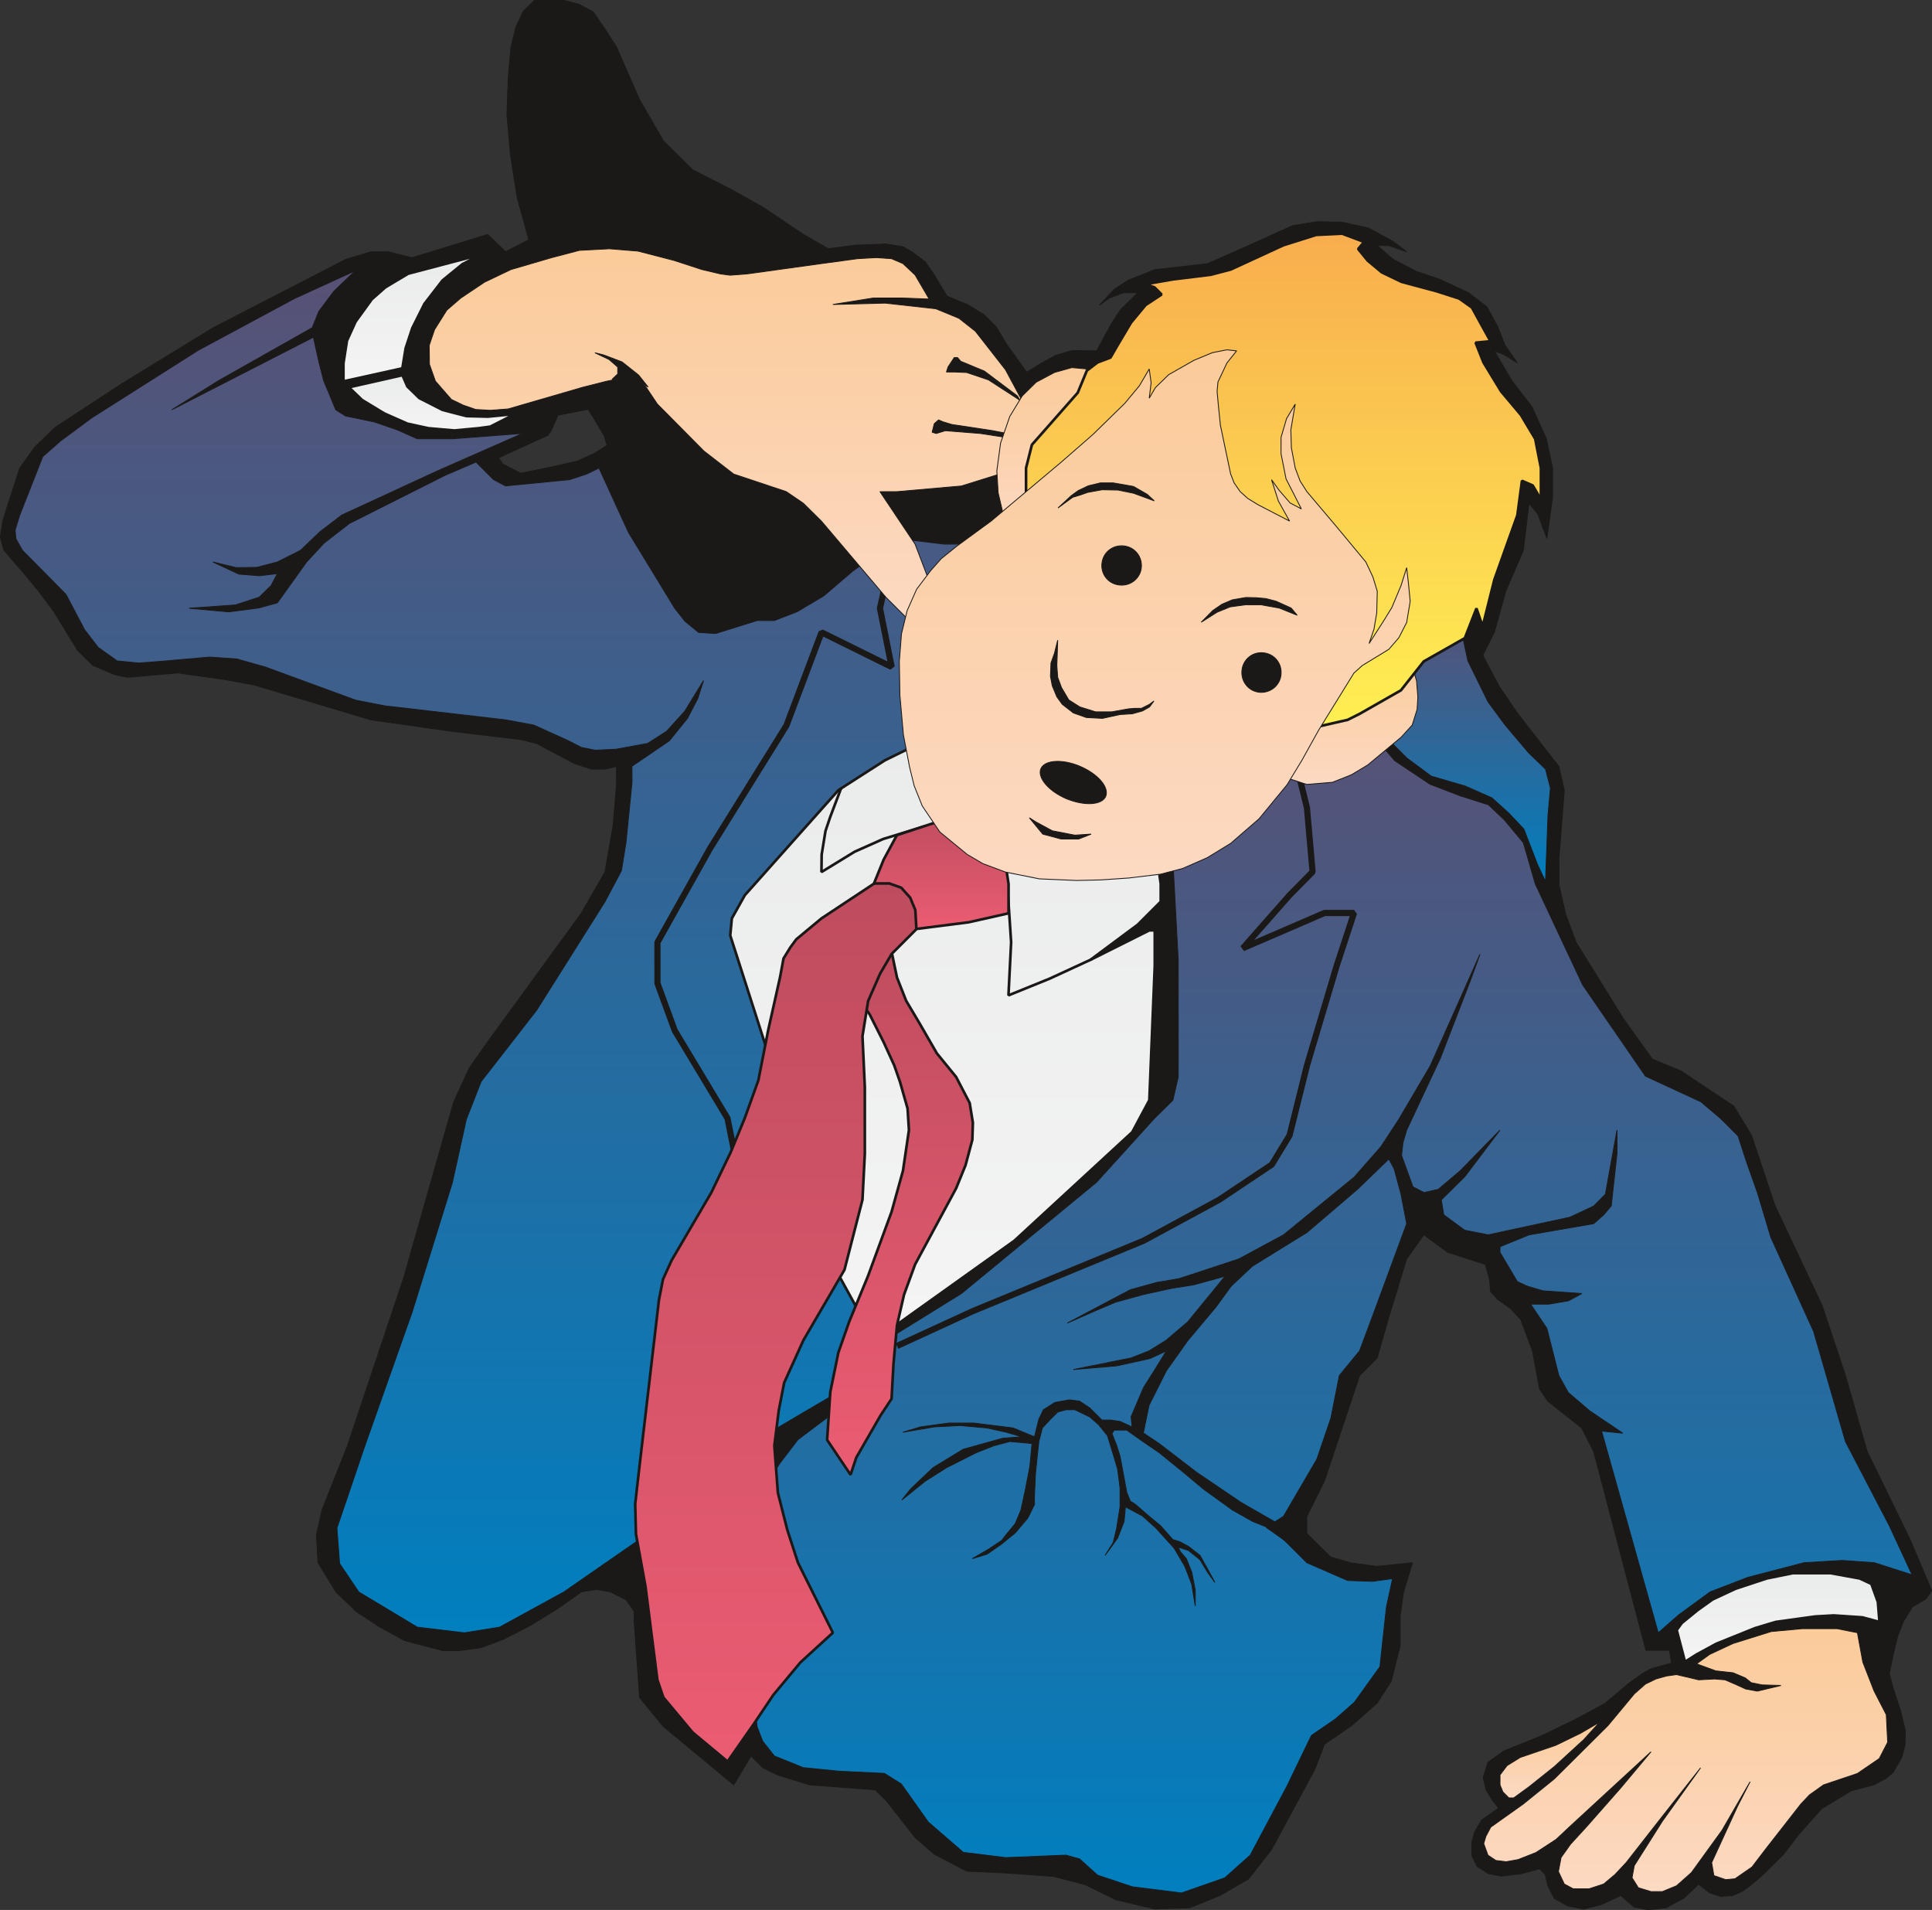
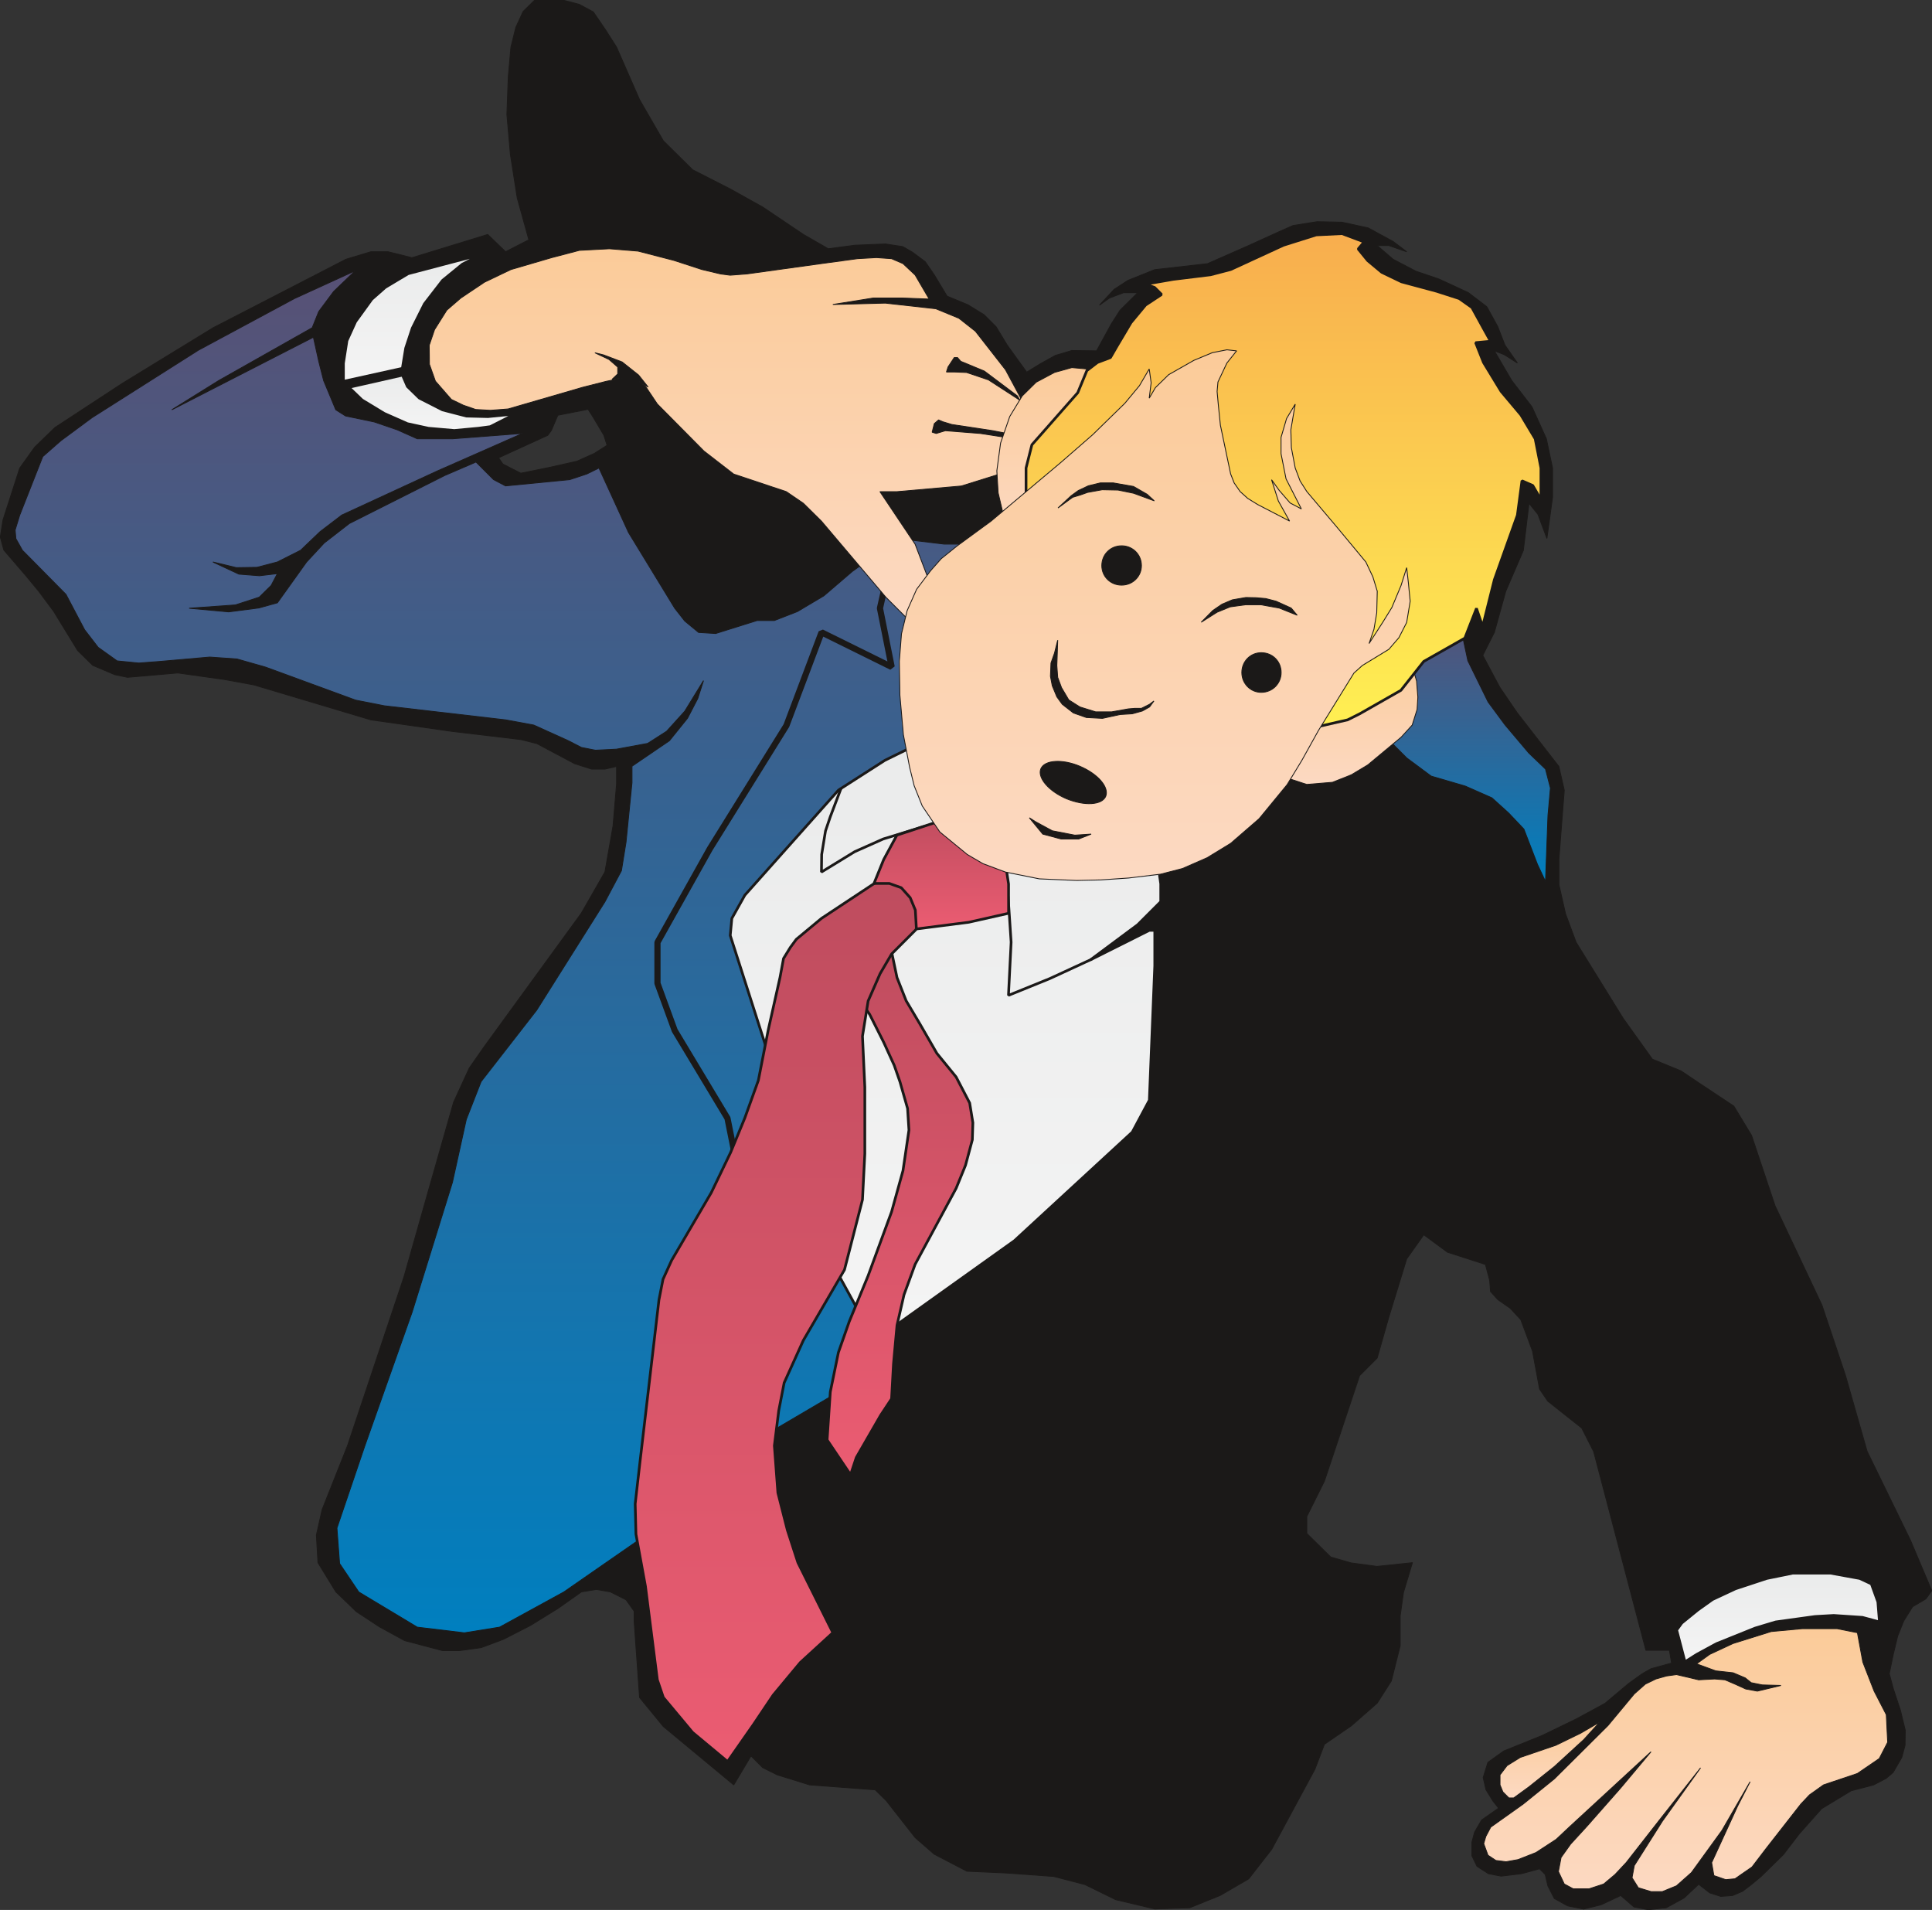
<svg xmlns="http://www.w3.org/2000/svg" version="1.2" width="685.266" height="179.2mm" viewBox="0 0 18131 17920" preserveAspectRatio="xMidYMid" fill-rule="evenodd" stroke-width="28.222" stroke-linejoin="round" xml:space="preserve">
  <rect x="0" y="0" width="18131" height="17920" fill="#333333" stroke="none" />
  <defs class="ClipPathGroup">
    <clipPath id="a" clipPathUnits="userSpaceOnUse">
      <path d="M0 0h18131v17920H0z" />
    </clipPath>
  </defs>
  <g class="SlideGroup">
    <g class="Slide" clip-path="url(#a)">
      <g class="Page">
        <g class="com.sun.star.drawing.PolyPolygonShape">
          <path class="BoundingBox" fill="none" d="M-1-1h14686v17917H-1z" />
          <defs>
            <linearGradient id="b" x1="7341" y1="17911" x2="7341" y2="3" gradientUnits="userSpaceOnUse">
              <stop offset="0" style="stop-color:#1b1918" />
              <stop offset="1" style="stop-color:#1b1918" />
            </linearGradient>
          </defs>
          <path style="fill:url(#b)" d="m3023 14164 238-599 531-1588 226-797 239-839 147-320 143-205 909-1249 221-386 76-431 33-392v-167l-109 25h-125l-160-51-353-188-150-38-642-76-767-109-1098-328-279-51-434-61-473 41-119-25-206-87-142-139-226-369-140-188-119-144-208-242-33-122 25-160 157-487 140-196 191-185 632-414 851-521 1247-643 234-71h162l224 56 711-218 168 162 218-112-109-393-64-407-33-376 13-355 25-277 46-186 69-149L5016 3h275l145 38 132 71 114 167 104 163 216 493 223 386 275 272 353 180 305 170 382 257 233 134 249-33 287-12 163 25 89 51 122 91 84 122 121 201 196 81 152 94 112 112 104 172 183 254 127-78 142-79 155-46 232 3 139-254 81-127 166-165h-132l-133 50-94 67 138-148 129-84 252-101 495-56 386-170 290-132 127-56 226-36 233 5 247 54 233 127 127 96-167-58h-110l150 129 214 112 218 74 274 127 173 132 102 185 68 175 117 168-124-79-92-35 163 279 190 247 135 299 58 275v274l-53 386-84-226-84-104-53 442-165 383-107 386-109 216 160 300 163 239 223 287 168 216 51 223-51 658v221l-1268 3293-160 226-167 544-110 386-165 165-330 990-165 331v160l224 221 190 55 244 33 333-35-84 279-31 221v280l-83 330-133 208-243 213-252 173-89 234-406 752-216 277-267 155-287 116-327 11-366-87-290-142-292-76-457-33-358-16-307-160-178-155-272-347-104-102-615-46-303-94-137-68-110-110-162 272-661-548-223-272-51-717v-93l-76-107-147-74-132-23-140 23-219 155-259 160-254 130-208 78-203 28h-160l-356-94-236-129-216-142-193-186-168-274-15-259 54-239ZM5235 3896l-61 143-33 45-462 211 40 59 168 86 262-53 264-59 165-74 119-76-30-94-102-172-46-72-284 56Z" />
          <path fill="none" stroke="#1B1918" stroke-width="8" stroke-linejoin="bevel" d="m3023 14164 238-599 531-1588 226-797 239-839 147-320 143-205 909-1249 221-386 76-431 33-392v-167l-109 25h-125l-160-51-353-188-150-38-642-76-767-109-1098-328-279-51-434-61-473 41-119-25-206-87-142-139-226-369-140-188-119-144-208-242-33-122 25-160 157-487 140-196 191-185 632-414 851-521 1247-643 234-71h162l224 56 711-218 168 162 218-112-109-393-64-407-33-376 13-355 25-277 46-186 69-149L5016 3h275l145 38 132 71 114 167 104 163 216 493 223 386 275 272 353 180 305 170 382 257 233 134 249-33 287-12 163 25 89 51 122 91 84 122 121 201 196 81 152 94 112 112 104 172 183 254 127-78 142-79 155-46 232 3 139-254 81-127 166-165h-132l-133 50-94 67 138-148 129-84 252-101 495-56 386-170 290-132 127-56 226-36 233 5 247 54 233 127 127 96-167-58h-110l150 129 214 112 218 74 274 127 173 132 102 185 68 175 117 168-124-79-92-35 163 279 190 247 135 299 58 275v274l-53 386-84-226-84-104-53 442-165 383-107 386-109 216 160 300 163 239 223 287 168 216 51 223-51 658v221l-1268 3293-160 226-167 544-110 386-165 165-330 990-165 331v160l224 221 190 55 244 33 333-35-84 279-31 221v280l-83 330-133 208-243 213-252 173-89 234-406 752-216 277-267 155-287 116-327 11-366-87-290-142-292-76-457-33-358-16-307-160-178-155-272-347-104-102-615-46-303-94-137-68-110-110-162 272-661-548-223-272-51-717v-93l-76-107-147-74-132-23-140 23-219 155-259 160-254 130-208 78-203 28h-160l-356-94-236-129-216-142-193-186-168-274-15-259 54-239Z" />
          <path fill="none" stroke="#1B1918" stroke-width="8" stroke-linejoin="bevel" d="m5235 3896-61 143-33 45-462 211 40 59 168 86 262-53 264-59 165-74 119-76-30-94-102-172-46-72-284 56Z" />
        </g>
        <g class="com.sun.star.drawing.PolyPolygonShape">
          <path class="BoundingBox" fill="none" d="M11987 7974h6147v9949h-6147z" />
          <defs>
            <linearGradient id="c" x1="15060" y1="17918" x2="15060" y2="7978" gradientUnits="userSpaceOnUse">
              <stop offset="0" style="stop-color:#1b1918" />
              <stop offset="1" style="stop-color:#1b1918" />
            </linearGradient>
          </defs>
          <path style="fill:url(#c)" d="M14628 8071v221l64 282 99 267 442 714 274 383 269 110 165 111 330 219 166 274 221 661 440 932 221 660 203 712 406 833 201 475-56 77-124 73-84 135-56 140-41 170-38 183 38 142 67 203 45 186-2 142-31 114-81 140-66 56-117 61-211 55-277 168-208 234-152 198-207 203-91 76-84 64-94 40-110 8-104-33-104-81-137 129-168 92-167 18-135-26-124-107-186 87-162 40-150-30-125-69-61-119-25-107-53-53-170 46-191 23-119-23-107-69-48-99v-127l25-94 66-114 160-112-53-66-66-107-26-114 44-142 149-107 359-145 320-155 271-147 224-188 124-89 84-48 193-53-20-120h-221l-490-1864-112-221-318-252-78-114-66-356-110-295-99-107-116-81-69-76-8-104-40-150-356-115-224-165-1369-983 1555-2623 1082 93Z" />
          <path fill="none" stroke="#1B1918" stroke-width="8" stroke-linejoin="bevel" d="M14628 8071v221l64 282 99 267 442 714 274 383 269 110 165 111 330 219 166 274 221 661 440 932 221 660 203 712 406 833 201 475-56 77-124 73-84 135-56 140-41 170-38 183 38 142 67 203 45 186-2 142-31 114-81 140-66 56-117 61-211 55-277 168-208 234-152 198-207 203-91 76-84 64-94 40-110 8-104-33-104-81-137 129-168 92-167 18-135-26-124-107-186 87-162 40-150-30-125-69-61-119-25-107-53-53-170 46-191 23-119-23-107-69-48-99v-127l25-94 66-114 160-112-53-66-66-107-26-114 44-142 149-107 359-145 320-155 271-147 224-188 124-89 84-48 193-53-20-120h-221l-490-1864-112-221-318-252-78-114-66-356-110-295-99-107-116-81-69-76-8-104-40-150-356-115-224-165-1369-983 1555-2623 1082 93Z" />
        </g>
        <g class="com.sun.star.drawing.PolyPolygonShape">
          <path class="BoundingBox" fill="none" d="M138 2535h9273v12790H138z" />
          <defs>
            <linearGradient id="d" x1="4774" y1="15320" x2="4774" y2="2540" gradientUnits="userSpaceOnUse">
              <stop offset="0" style="stop-color:#007fbf" />
              <stop offset="1" style="stop-color:#585175" />
            </linearGradient>
          </defs>
          <path style="fill:url(#d)" d="m6002 14444-711 493-603 330-330 53-442-53-549-330-180-267-25-333 261-769 445-1258 378-1217 130-590 139-355 522-671 640-1016 155-292 43-267 56-558v-155l351-239 170-211 96-185 54-168-176 287-170 188-178 114-292 54-198 10-132-26-122-63-325-147-265-49-1138-132-269-53-846-310-267-76-256-18-468 41-198 15-203-20-178-127-127-165-175-332-409-414-61-109-7-81 43-140 216-549 170-149 292-216 998-633 902-485 571-261-203 195-140 188-61 152-878 496-440 274 1329-681 50 226 46 181 114 274 92 58 269 56 216 74 188 84h330l659-51-801 353-897 414-203 155-183 175-218 110-191 50-195 3-219-53 244 114 193 15 168-20-59 112-111 109-224 73-434 31 371 34 284-37 173-48 274-383 165-178 236-183 894-450 295-127 165 165 112 59 603-59 160-53 114-56 277 605 434 711 94 120 130 107 160 10 389-122h162l216-84 249-148 267-229 200-144 219-165 442 53h546l-216 2033-1044 1592-292 2812 74 328 73 236 198 359-162 496-932 548-1103 935Z" />
          <path fill="none" stroke="#1B1918" stroke-width="8" stroke-linejoin="bevel" d="m6002 14444-711 493-603 330-330 53-442-53-549-330-180-267-25-333 261-769 445-1258 378-1217 130-590 139-355 522-671 640-1016 155-292 43-267 56-558v-155l351-239 170-211 96-185 54-168-176 287-170 188-178 114-292 54-198 10-132-26-122-63-325-147-265-49-1138-132-269-53-846-310-267-76-256-18-468 41-198 15-203-20-178-127-127-165-175-332-409-414-61-109-7-81 43-140 216-549 170-149 292-216 998-633 902-485 571-261-203 195-140 188-61 152-878 496-440 274 1329-681 50 226 46 181 114 274 92 58 269 56 216 74 188 84h330l659-51-801 353-897 414-203 155-183 175-218 110-191 50-195 3-219-53 244 114 193 15 168-20-59 112-111 109-224 73-434 31 371 34 284-37 173-48 274-383 165-178 236-183 894-450 295-127 165 165 112 59 603-59 160-53 114-56 277 605 434 711 94 120 130 107 160 10 389-122h162l216-84 249-148 267-229 200-144 219-165 442 53h546l-216 2033-1044 1592-292 2812 74 328 73 236 198 359-162 496-932 548-1103 935Z" />
        </g>
        <g class="com.sun.star.drawing.PolyPolygonShape">
          <path class="BoundingBox" fill="none" d="M6933 6750h11016v11016H6933z" />
          <defs>
            <linearGradient id="e" x1="12440" y1="17760" x2="12440" y2="6753" gradientUnits="userSpaceOnUse">
              <stop offset="0" style="stop-color:#007fbf" />
              <stop offset="1" style="stop-color:#585175" />
            </linearGradient>
          </defs>
-           <path style="fill:url(#e)" d="m8313 12576 709-439 1268-1044 546-602 171-168 50-218V9006l-50-934 1752-1318 330 383 331 221 284 109 264 84 148 140 180 216 112 386 444 947 590 857 521 241 188 160 160 160 79 242 104 294 124 414 402 884 299 1034 412 790 213 460-355-114-300-21-358 21-526 137-356 137-297 217-190 167-532-1893 199 20-311-210-200-171-89-160-112-442-153-228h171l183-31 127-68-366-26-145-43-94-43-163-274v-54l272-111 607-105 94-83 71-84 54-493v-218l-109 602-110 111-221 104-769 166-221-44-196-144-23-140 221-219 330-436-373 381-206 175-134 30-104-53-107-295 13-119 35-119 318-679 284-735 86-236-467 1048-297 505-165 252-252 287-663 541-419 226-561 185-211 36-246 68-592 313 254-112 198-84 257-71 269-59 208-33 295-81-351 429-203 173-160 99-168 66-543 109 409-35 312-69 153-71-92 150-122 193-117 274 11 117 96 74 61-297 163-325 200-282 267-318 140-193 200-188 513-317 473-404 295-285 50 94 64 237 53 276-315 854-127 340-190 231-79 399-132 386-313 536-162 104 162 112 219 219 383 167 234 8 188-26-58 266-61 561-239 333-178 157-226 155-229 475-345 648-239 213-406 142-462-58-326-109-170-153-127-35-565 23-398-49-328-284-254-358-158-99-431-21-331-33-271-109-110-140-53-137-167-1868 383-604 168-219 437-330 332-328 56-274Z" />
          <path fill="none" stroke="#1B1918" stroke-width="8" stroke-linejoin="bevel" d="m8313 12576 709-439 1268-1044 546-602 171-168 50-218V9006l-50-934 1752-1318 330 383 331 221 284 109 264 84 148 140 180 216 112 386 444 947 590 857 521 241 188 160 160 160 79 242 104 294 124 414 402 884 299 1034 412 790 213 460-355-114-300-21-358 21-526 137-356 137-297 217-190 167-532-1893 199 20-311-210-200-171-89-160-112-442-153-228h171l183-31 127-68-366-26-145-43-94-43-163-274v-54l272-111 607-105 94-83 71-84 54-493v-218l-109 602-110 111-221 104-769 166-221-44-196-144-23-140 221-219 330-436-373 381-206 175-134 30-104-53-107-295 13-119 35-119 318-679 284-735 86-236-467 1048-297 505-165 252-252 287-663 541-419 226-561 185-211 36-246 68-592 313 254-112 198-84 257-71 269-59 208-33 295-81-351 429-203 173-160 99-168 66-543 109 409-35 312-69 153-71-92 150-122 193-117 274 11 117 96 74 61-297 163-325 200-282 267-318 140-193 200-188 513-317 473-404 295-285 50 94 64 237 53 276-315 854-127 340-190 231-79 399-132 386-313 536-162 104 162 112 219 219 383 167 234 8 188-26-58 266-61 561-239 333-178 157-226 155-229 475-345 648-239 213-406 142-462-58-326-109-170-153-127-35-565 23-398-49-328-284-254-358-158-99-431-21-331-33-271-109-110-140-53-137-167-1868 383-604 168-219 437-330 332-328 56-274Z" />
        </g>
        <g fill="none" class="com.sun.star.drawing.PolyLineShape">
          <path class="BoundingBox" d="M6141 5188h2257v5882H6141z" />
          <path stroke="#1B1918" stroke-width="58" stroke-linejoin="bevel" d="m6937 11040-110-548-495-823-162-443v-384l492-879 718-1155 330-875 658 325-110-551 110-490" />
        </g>
        <g fill="none" class="com.sun.star.drawing.PolyLineShape">
          <path class="BoundingBox" d="M8389 6887h4348v5772H8389z" />
          <path stroke="#1B1918" stroke-width="58" stroke-linejoin="bevel" d="m8418 12629 713-328 1601-660 709-384 494-330 167-274 163-655 279-936 163-496h-277l-767 331 439-498 216-219-53-602-163-662" />
        </g>
        <g class="com.sun.star.drawing.PolyPolygonShape">
          <path class="BoundingBox" fill="none" d="M6840 6903h4067v5575H6840z" />
          <defs>
            <linearGradient id="f" x1="8873" y1="12464" x2="8873" y2="6916" gradientUnits="userSpaceOnUse">
              <stop offset="0" style="stop-color:#f4f4f4" />
              <stop offset="1" style="stop-color:#eaebeb" />
            </linearGradient>
          </defs>
          <path style="fill:url(#f)" d="m8748 6916-444 218-435 279-879 986-122 218-15 160 355 1106 607 1979 331 602h221l1153-823 1106-1019 160-299 51-1261v-333h-51l-553 277 444-330 216-216v-168l-56-386-1535-820-554-170Z" />
          <path fill="none" stroke="#1B1918" stroke-width="25" stroke-linejoin="bevel" d="m8748 6916-444 218-435 279-879 986-122 218-15 160 355 1106 607 1979 331 602h221l1153-823 1106-1019 160-299 51-1261v-333h-51l-553 277 444-330 216-216v-168l-56-386-1535-820-554-170Z" />
        </g>
        <g fill="none" class="com.sun.star.drawing.PolyLineShape">
          <path class="BoundingBox" d="M9418 7991h841v1362h-841z" />
          <path stroke="#1B1918" stroke-width="25" stroke-linejoin="bevel" d="m9431 8004 38 534 20 302-25 499 387-157 394-182" />
        </g>
        <g fill="none" class="com.sun.star.drawing.PolyLineShape">
          <path class="BoundingBox" d="M7696 7381h1247v815H7696z" />
          <path stroke="#1B1918" stroke-width="25" stroke-linejoin="bevel" d="m8929 7683-272 76-369 113-267 119-312 191 2-165 36-221 45-133 102-269" />
        </g>
        <g class="com.sun.star.drawing.PolyPolygonShape">
          <path class="BoundingBox" fill="none" d="M7749 8664h1395v5187H7749z" />
          <defs>
            <linearGradient id="g" x1="8446" y1="13837" x2="8446" y2="8677" gradientUnits="userSpaceOnUse">
              <stop offset="0" style="stop-color:#eb5c72" />
              <stop offset="1" style="stop-color:#be4c5e" />
            </linearGradient>
          </defs>
          <path style="fill:url(#g)" d="m8314 8677 104 495 86 218 127 214 161 279 181 222 127 244 30 185-5 160-64 239-88 216-385 714-104 284-66 287-33 362-18 328-102 154-229 397-54 162-220-327 30-450 76-371 102-290 176-427 221-602 107-386 56-381-13-203-71-249-54-155-99-217-132-262-125-180v-386l278-274Z" />
          <path fill="none" stroke="#1B1918" stroke-width="25" stroke-linejoin="bevel" d="m8314 8677 104 495 86 218 127 214 161 279 181 222 127 244 30 185-5 160-64 239-88 216-385 714-104 284-66 287-33 362-18 328-102 154-229 397-54 162-220-327 30-450 76-371 102-290 176-427 221-602 107-386 56-381-13-203-71-249-54-155-99-217-132-262-125-180v-386l278-274Z" />
        </g>
        <g class="com.sun.star.drawing.PolyPolygonShape">
          <path class="BoundingBox" fill="none" d="M5948 8168h2868v8374H5948z" />
          <defs>
            <linearGradient id="h" x1="7381" y1="16527" x2="7381" y2="8180" gradientUnits="userSpaceOnUse">
              <stop offset="0" style="stop-color:#eb5c72" />
              <stop offset="1" style="stop-color:#be4c5e" />
            </linearGradient>
          </defs>
          <path style="fill:url(#h)" d="m8368 8181-659 436-236 196-56 76-64 104-33 178-111 495-92 470-127 353-134 325-181 376-372 635-81 178-38 193-178 1520-45 394 7 284 89 488 112 879 56 165 274 328 329 274 243-348 186-277 254-305 305-279-328-658-99-305-89-350-33-442 41-328 51-262 180-398 386-662 169-658 22-431v-625l-22-478 53-330 112-256 109-186 221-221 213-269-104-224-330-55Z" />
          <path fill="none" stroke="#1B1918" stroke-width="25" stroke-linejoin="bevel" d="m8368 8181-659 436-236 196-56 76-64 104-33 178-111 495-92 470-127 353-134 325-181 376-372 635-81 178-38 193-178 1520-45 394 7 284 89 488 112 879 56 165 274 328 329 274 243-348 186-277 254-305 305-279-328-658-99-305-89-350-33-442 41-328 51-262 180-398 386-662 169-658 22-431v-625l-22-478 53-330 112-256 109-186 221-221 213-269-104-224-330-55Z" />
        </g>
        <g class="com.sun.star.drawing.PolyPolygonShape">
          <path class="BoundingBox" fill="none" d="M8189 7592h1290v1138H8189z" />
          <defs>
            <linearGradient id="i" x1="8833" y1="8715" x2="8833" y2="7604" gradientUnits="userSpaceOnUse">
              <stop offset="0" style="stop-color:#eb5c72" />
              <stop offset="1" style="stop-color:#be4c5e" />
            </linearGradient>
          </defs>
          <path style="fill:url(#i)" d="m8417 7836-124 229-91 224h144l112 40 84 94 48 116 10 177 492-63 373-84v-275l-59-386-287-303-702 231Z" />
          <path fill="none" stroke="#1B1918" stroke-width="25" stroke-linejoin="bevel" d="m8417 7836-124 229-91 224h144l112 40 84 94 48 116 10 177 492-63 373-84v-275l-59-386-287-303-702 231Z" />
        </g>
        <g class="com.sun.star.drawing.PolyPolygonShape">
          <path class="BoundingBox" fill="none" d="M8459 13130h3684v1944H8459z" />
          <defs>
            <linearGradient id="j" x1="10300" y1="15068" x2="10300" y2="13134" gradientUnits="userSpaceOnUse">
              <stop offset="0" style="stop-color:#1b1918" />
              <stop offset="1" style="stop-color:#1b1918" />
            </linearGradient>
          </defs>
          <path style="fill:url(#j)" d="m11957 14275-310-178-419-284-349-268-140-94-144-76-84-38-87-13h-83l-115-114-96-64-94-12-137 25-107 68-43 89-41 165-201-83-369-46h-234l-264 36-167 50 294-50 244-13 252 23 181 40 147 43-178 13-374 104-282 172-211 200-83 104 220-177 201-127 277-140 165-65 151-40 168 15 40 5-20 212-41 213-43 198-53 127-94 115-33 43-126 84-150 87 138-42 138-96 127-104 117-138 63-127v-83l10-214 31-295 33-127 76-82 69-68 76-21h84l139 67 84 73 84 104 94 311 23 178v178l-33 208-31 127-76 120 117-161 61-157 13-137 160 86 127 114 170 188 101 172 64 167 33 203v-149l-33-168-51-127-56-65-20-43 96 31 108 87 71 117 69 96-69-127-71-127-108-84-83-44-64-20-114-129-127-105-107-94-51-33-33-83-63-338-33-105-31-77-12-30 22-33h117l137 97 168 115 234 190 179 150 274 198 190 107 127 51 115 84 139 106-45-134-135-107Z" />
          <path fill="none" stroke="#1B1918" stroke-width="8" stroke-linejoin="bevel" d="m11957 14275-310-178-419-284-349-268-140-94-144-76-84-38-87-13h-83l-115-114-96-64-94-12-137 25-107 68-43 89-41 165-201-83-369-46h-234l-264 36-167 50 294-50 244-13 252 23 181 40 147 43-178 13-374 104-282 172-211 200-83 104 220-177 201-127 277-140 165-65 151-40 168 15 40 5-20 212-41 213-43 198-53 127-94 115-33 43-126 84-150 87 138-42 138-96 127-104 117-138 63-127v-83l10-214 31-295 33-127 76-82 69-68 76-21h84l139 67 84 73 84 104 94 311 23 178v178l-33 208-31 127-76 120 117-161 61-157 13-137 160 86 127 114 170 188 101 172 64 167 33 203v-149l-33-168-51-127-56-65-20-43 96 31 108 87 71 117 69 96-69-127-71-127-108-84-83-44-64-20-114-129-127-105-107-94-51-33-33-83-63-338-33-105-31-77-12-30 22-33h117l137 97 168 115 234 190 179 150 274 198 190 107 127 51 115 84 139 106-45-134-135-107Z" />
        </g>
        <g class="com.sun.star.drawing.PolyPolygonShape">
          <path class="BoundingBox" fill="none" d="M12761 5764h1794v2512h-1794z" />
          <defs>
            <linearGradient id="k" x1="13658" y1="8270" x2="13658" y2="5767" gradientUnits="userSpaceOnUse">
              <stop offset="0" style="stop-color:#007fbf" />
              <stop offset="1" style="stop-color:#585175" />
            </linearGradient>
          </defs>
          <path style="fill:url(#k)" d="m12966 6876 236 236 229 170 321 94 249 110 157 142 143 151 127 330 76 162 23-619 23-258-46-178-158-152-223-264-158-214-190-387-92-431-211 218-706 618 200 272Z" />
          <path fill="none" stroke="#1B1918" stroke-width="8" stroke-linejoin="bevel" d="m12966 6876 236 236 229 170 321 94 249 110 157 142 143 151 127 330 76 162 23-619 23-258-46-178-158-152-223-264-158-214-190-387-92-431-211 218-706 618 200 272Z" />
        </g>
        <g class="com.sun.star.drawing.PolyPolygonShape">
          <path class="BoundingBox" fill="none" d="M15722 14747h1930v859h-1930z" />
          <defs>
            <linearGradient id="l" x1="16686" y1="15592" x2="16686" y2="14760" gradientUnits="userSpaceOnUse">
              <stop offset="0" style="stop-color:#f4f4f4" />
              <stop offset="1" style="stop-color:#eaebeb" />
            </linearGradient>
          </defs>
          <path style="fill:url(#l)" d="m15735 15294 48-66 150-122 139-99 214-100 294-97 245-50h353l275 50 109 51 61 169 15 188-160-43-269-18-176 10-369 51-193 58-363 146-186 101-109 69-78-298Z" />
          <path fill="none" stroke="#1B1918" stroke-width="25" stroke-linejoin="bevel" d="m15735 15294 48-66 150-122 139-99 214-100 294-97 245-50h353l275 50 109 51 61 169 15 188-160-43-269-18-176 10-369 51-193 58-363 146-186 101-109 69-78-298Z" />
        </g>
        <g class="com.sun.star.drawing.PolyPolygonShape">
-           <path class="BoundingBox" fill="none" d="M13920 15277h3800v2476h-3800z" />
          <defs>
            <linearGradient id="m" x1="15819" y1="17747" x2="15819" y2="15280" gradientUnits="userSpaceOnUse">
              <stop offset="0" style="stop-color:#fcd9c2" />
              <stop offset="1" style="stop-color:#fbcb99" />
            </linearGradient>
          </defs>
          <path style="fill:url(#m)" d="m15921 15611 124-89 219-102 358-112 291-27h327l191 38 51 276 106 272 114 221 13 259-79 153-205 140-318 107-132 94-81 86-326 417-132 173-160 111-87 8-111-38-21-122 244-531 117-228-264 457-287 396-140 124-132 54h-107l-119-36-59-94 21-114 264-417 358-500-386 490-312 399-105 112-106 89-137 45h-149l-84-45-55-117 25-132 89-125 153-167 318-361 284-339-760 700-130 122-190 124-168 66-112 20-96-12-74-49-40-109 20-68 46-87 304-216 292-236 504-501 247-297 104-92 99-48 99-28 94-13 112 26 96 23 150-8 97 8 94 40 101 46 109 20 221-53-175-5-104-21-56-45-114-48-163-18-180-66Z" />
          <path fill="none" stroke="#1B1918" stroke-width="8" stroke-linejoin="bevel" d="m15921 15611 124-89 219-102 358-112 291-27h327l191 38 51 276 106 272 114 221 13 259-79 153-205 140-318 107-132 94-81 86-326 417-132 173-160 111-87 8-111-38-21-122 244-531 117-228-264 457-287 396-140 124-132 54h-107l-119-36-59-94 21-114 264-417 358-500-386 490-312 399-105 112-106 89-137 45h-149l-84-45-55-117 25-132 89-125 153-167 318-361 284-339-760 700-130 122-190 124-168 66-112 20-96-12-74-49-40-109 20-68 46-87 304-216 292-236 504-501 247-297 104-92 99-48 99-28 94-13 112 26 96 23 150-8 97 8 94 40 101 46 109 20 221-53-175-5-104-21-56-45-114-48-163-18-180-66Z" />
        </g>
        <g class="com.sun.star.drawing.PolyPolygonShape">
          <path class="BoundingBox" fill="none" d="M14073 16153h945v721h-945z" />
          <defs>
            <linearGradient id="n" x1="14545" y1="16869" x2="14545" y2="16157" gradientUnits="userSpaceOnUse">
              <stop offset="0" style="stop-color:#fcd9c2" />
              <stop offset="1" style="stop-color:#fbcb99" />
            </linearGradient>
          </defs>
          <path style="fill:url(#n)" d="m14160 16869-56-56-27-66v-94l66-87 124-77 334-114 234-114 178-104-150 165-275 252-239 191-143 104h-46Z" />
          <path fill="none" stroke="#1B1918" stroke-width="8" stroke-linejoin="bevel" d="m14160 16869-56-56-27-66v-94l66-87 124-77 334-114 234-114 178-104-150 165-275 252-239 191-143 104h-46Z" />
        </g>
        <g class="com.sun.star.drawing.PolyPolygonShape">
          <path class="BoundingBox" fill="none" d="M3210 2375h1318v1217H3210z" />
          <defs>
            <linearGradient id="o" x1="3868" y1="3578" x2="3868" y2="2388" gradientUnits="userSpaceOnUse">
              <stop offset="0" style="stop-color:#f4f4f4" />
              <stop offset="1" style="stop-color:#eaebeb" />
            </linearGradient>
          </defs>
          <path style="fill:url(#o)" d="m3830 2568-214 128-127 112-152 210-81 178-33 212v170l553-122 31-189 62-188 114-228 170-220 186-152 175-91-684 180Z" />
          <path fill="none" stroke="#1B1918" stroke-width="25" stroke-linejoin="bevel" d="m3830 2568-214 128-127 112-152 210-81 178-33 212v170l553-122 31-189 62-188 114-228 170-220 186-152 175-91-684 180Z" />
        </g>
        <g class="com.sun.star.drawing.PolyPolygonShape">
          <path class="BoundingBox" fill="none" d="M3261 3507h1588v546H3261z" />
          <defs>
            <linearGradient id="p" x1="4054" y1="4038" x2="4054" y2="3519" gradientUnits="userSpaceOnUse">
              <stop offset="0" style="stop-color:#f4f4f4" />
              <stop offset="1" style="stop-color:#eaebeb" />
            </linearGradient>
          </defs>
          <path style="fill:url(#p)" d="m3274 3634 124 119 208 126 217 96 198 43 242 21 227-21 111-15 234-119-256 25-202-5-224-58-218-111-112-109-46-106-503 114Z" />
          <path fill="none" stroke="#1B1918" stroke-width="25" stroke-linejoin="bevel" d="m3274 3634 124 119 208 126 217 96 198 43 242 21 227-21 111-15 234-119-256 25-202-5-224-58-218-111-112-109-46-106-503 114Z" />
        </g>
        <g class="com.sun.star.drawing.PolyPolygonShape">
          <path class="BoundingBox" fill="none" d="M12097 6039h1214v1326h-1214z" />
          <defs>
            <linearGradient id="q" x1="12703" y1="7359" x2="12703" y2="6042" gradientUnits="userSpaceOnUse">
              <stop offset="0" style="stop-color:#fcd9c2" />
              <stop offset="1" style="stop-color:#fbcb99" />
            </linearGradient>
          </defs>
          <path style="fill:url(#q)" d="m12101 7307 162 53 242-20 178-71 153-92 313-260 104-114 46-147 7-115-12-152-38-131-165-215-937 602-53 662Z" />
          <path fill="none" stroke="#1B1918" stroke-width="8" stroke-linejoin="bevel" d="m12101 7307 162 53 242-20 178-71 153-92 313-260 104-114 46-147 7-115-12-152-38-131-165-215-937 602-53 662Z" />
        </g>
        <g class="com.sun.star.drawing.PolyPolygonShape">
          <path class="BoundingBox" fill="none" d="M4972 136h3292v5527H4972z" />
          <defs>
            <linearGradient id="r" x1="6617" y1="5658" x2="6617" y2="140" gradientUnits="userSpaceOnUse">
              <stop offset="0" style="stop-color:#1b1918" />
              <stop offset="1" style="stop-color:#1b1918" />
            </linearGradient>
          </defs>
          <path style="fill:url(#r)" d="m5090 160-38 106-36 150-18 117-22 158v264l12 231 21 180 53 296 41 157 73 277 99 262 229 602 223 556 443 716 879 1373 109 53 441-218 660-549-538-2416-611-379-592-338-246-154-168-164-96-165-89-180-87-232-102-233-56-140-61-124-117-130-117-66-111-30-178 20Z" />
          <path fill="none" stroke="#1B1918" stroke-width="8" stroke-linejoin="bevel" d="m5090 160-38 106-36 150-18 117-22 158v264l12 231 21 180 53 296 41 157 73 277 99 262 229 602 223 556 443 716 879 1373 109 53 441-218 660-549-538-2416-611-379-592-338-246-154-168-164-96-165-89-180-87-232-102-233-56-140-61-124-117-130-117-66-111-30-178 20Z" />
        </g>
        <g class="com.sun.star.drawing.PolyPolygonShape">
          <path class="BoundingBox" fill="none" d="M8195 4112h1496v890H8195z" />
          <defs>
            <linearGradient id="s" x1="8942" y1="4997" x2="8942" y2="4117" gradientUnits="userSpaceOnUse">
              <stop offset="0" style="stop-color:#1b1918" />
              <stop offset="1" style="stop-color:#1b1918" />
            </linearGradient>
          </defs>
-           <path style="fill:url(#s)" d="m8199 4335 58 500 160 109h224l661 53h273l111-496-55-384-1043 55-389 163Z" />
+           <path style="fill:url(#s)" d="m8199 4335 58 500 160 109h224l661 53l111-496-55-384-1043 55-389 163Z" />
          <path fill="none" stroke="#1B1918" stroke-width="8" stroke-linejoin="bevel" d="m8199 4335 58 500 160 109h224l661 53h273l111-496-55-384-1043 55-389 163Z" />
        </g>
        <g class="com.sun.star.drawing.PolyPolygonShape">
          <path class="BoundingBox" fill="none" d="M4024 2330h5768v3492H4024z" />
          <defs>
            <linearGradient id="t" x1="6907" y1="5816" x2="6907" y2="2333" gradientUnits="userSpaceOnUse">
              <stop offset="0" style="stop-color:#fcd9c2" />
              <stop offset="1" style="stop-color:#fbcb99" />
            </linearGradient>
          </defs>
          <path style="fill:url(#t)" d="m4193 2910-115 183-50 147 2 178 56 158 150 172 112 54 116 40 138 8 167-13 699-203 221-56 185-38 92 18 91 66 112 167 437 441 279 216 494 165 160 109 170 168 604 713 214 214 234-257-173-454-330-493h160l604-53 765-239-153-484-198-368-282-361-155-122-216-89-475-53-492 13 381-61h266l257 10-132-226-114-107-107-46-142-10-178 10-338 46-699 97-158 12-91-12-173-41-264-86-336-87-269-22-282 15-259 68-383 112-249 119-221 148-132 114Z" />
          <path fill="none" stroke="#1B1918" stroke-width="8" stroke-linejoin="bevel" d="m4193 2910-115 183-50 147 2 178 56 158 150 172 112 54 116 40 138 8 167-13 699-203 221-56 185-38 92 18 91 66 112 167 437 441 279 216 494 165 160 109 170 168 604 713 214 214 234-257-173-454-330-493h160l604-53 765-239-153-484-198-368-282-361-155-122-216-89-475-53-492 13 381-61h266l257 10-132-226-114-107-107-46-142-10-178 10-338 46-699 97-158 12-91-12-173-41-264-86-336-87-269-22-282 15-259 68-383 112-249 119-221 148-132 114Z" />
        </g>
        <g class="com.sun.star.drawing.PolyPolygonShape">
          <path class="BoundingBox" fill="none" d="M5578 3306h509v330h-509z" />
          <defs>
            <linearGradient id="u" x1="5832" y1="3630" x2="5832" y2="3309" gradientUnits="userSpaceOnUse">
              <stop offset="0" style="stop-color:#1b1918" />
              <stop offset="1" style="stop-color:#1b1918" />
            </linearGradient>
          </defs>
          <path style="fill:url(#u)" d="m6082 3631-89-112-155-123-174-66-81-20 133 63 81 71v65l-53 50 109-12h51l84 28 94 56Z" />
          <path fill="none" stroke="#1B1918" stroke-width="8" stroke-linejoin="bevel" d="m6082 3631-89-112-155-123-174-66-81-20 133 63 81 71v65l-53 50 109-12h51l84 28 94 56Z" />
        </g>
        <g class="com.sun.star.drawing.PolyPolygonShape">
          <path class="BoundingBox" fill="none" d="M8878 3351h698v410h-698z" />
          <defs>
            <linearGradient id="v" x1="9226" y1="3755" x2="9226" y2="3355" gradientUnits="userSpaceOnUse">
              <stop offset="0" style="stop-color:#1b1918" />
              <stop offset="1" style="stop-color:#1b1918" />
            </linearGradient>
          </defs>
          <path style="fill:url(#v)" d="m9548 3715-310-233-222-92-30-35h-31l-58 88-15 47h73l117 5 204 69 295 191-23-40Z" />
          <path fill="none" stroke="#1B1918" stroke-width="8" stroke-linejoin="bevel" d="m9548 3715-310-233-222-92-30-35h-31l-58 88-15 47h73l117 5 204 69 295 191-23-40Z" />
        </g>
        <g class="com.sun.star.drawing.PolyPolygonShape">
          <path class="BoundingBox" fill="none" d="M8744 3936h1011v218H8744z" />
          <defs>
            <linearGradient id="w" x1="9249" y1="4148" x2="9249" y2="3939" gradientUnits="userSpaceOnUse">
              <stop offset="0" style="stop-color:#1b1918" />
              <stop offset="1" style="stop-color:#1b1918" />
            </linearGradient>
          </defs>
          <path style="fill:url(#w)" d="m9712 4118-395-77-384-58-86-26-39-17-40 35-20 80 38 12 86-26 329 26 361 56 188 26-38-31Z" />
          <path fill="none" stroke="#1B1918" stroke-width="8" stroke-linejoin="bevel" d="m9712 4118-395-77-384-58-86-26-39-17-40 35-20 80 38 12 86-26 329 26 361 56 188 26-38-31Z" />
        </g>
        <g class="com.sun.star.drawing.PolyPolygonShape">
          <path class="BoundingBox" fill="none" d="M9351 3445h973v1549h-973z" />
          <defs>
            <linearGradient id="x" x1="9837" y1="4989" x2="9837" y2="3449" gradientUnits="userSpaceOnUse">
              <stop offset="0" style="stop-color:#fcd9c2" />
              <stop offset="1" style="stop-color:#fbcb99" />
            </linearGradient>
          </defs>
          <path style="fill:url(#x)" d="m10319 3507-127-46-133-12-162 45-173 92-131 129-117 193-86 249-35 260 12 206 43 183 54 112 140 71 715-1482Z" />
          <path fill="none" stroke="#1B1918" stroke-width="8" stroke-linejoin="bevel" d="m10319 3507-127-46-133-12-162 45-173 92-131 129-117 193-86 249-35 260 12 206 43 183 54 112 140 71 715-1482Z" />
        </g>
        <g class="com.sun.star.drawing.PolyPolygonShape">
          <path class="BoundingBox" fill="none" d="M9616 2179h4859v4752H9616z" />
          <defs>
            <linearGradient id="y" x1="12045" y1="6916" x2="12045" y2="2191" gradientUnits="userSpaceOnUse">
              <stop offset="0" style="stop-color:#fff152" />
              <stop offset="1" style="stop-color:#f8ad4e" />
            </linearGradient>
          </defs>
          <path style="fill:url(#y)" d="M9629 4722v-331l55-218 430-488 86-208 99-76 122-46 63-109 130-219 137-165 150-99-66-66-84-31 259-45 351-43 188-49 495-228 308-97 242-12 208 78-56 66 89 109 132 110 185 89 331 89 211 68 119 84 109 198 66 119-140 13 74 186 165 271 186 221 134 224 54 274v296l-77-132-101-44-43 323-216 605-110 439-58-170-109 279-386 219-214 271-388 221-112 56-715 163-927-541-1376-1654Z" />
          <path fill="none" stroke="#1B1918" stroke-width="25" stroke-linejoin="bevel" d="M9629 4722v-331l55-218 430-488 86-208 99-76 122-46 63-109 130-219 137-165 150-99-66-66-84-31 259-45 351-43 188-49 495-228 308-97 242-12 208 78-56 66 89 109 132 110 185 89 331 89 211 68 119 84 109 198 66 119-140 13 74 186 165 271 186 221 134 224 54 274v296l-77-132-101-44-43 323-216 605-110 439-58-170-109 279-386 219-214 271-388 221-112 56-715 163-927-541-1376-1654Z" />
        </g>
        <g class="com.sun.star.drawing.PolyPolygonShape">
          <path class="BoundingBox" fill="none" d="M8435 3278h4804v4988H8435z" />
          <defs>
            <linearGradient id="z" x1="10837" y1="8260" x2="10837" y2="3281" gradientUnits="userSpaceOnUse">
              <stop offset="0" style="stop-color:#fcd9c2" />
              <stop offset="1" style="stop-color:#fbcb99" />
            </linearGradient>
          </defs>
          <path style="fill:url(#z)" d="m10785 3462-92 157-137 165-302 295-295 257-658 553-320 234-148 119-99 112-132 175-89 201-53 217-20 257 5 317 33 373 58 303 43 175 76 190 165 244 257 211 147 86 211 79 319 64 350 15 224-5 264-18 300-36 205-53 231-101 221-135 267-231 263-320 139-229 155-279 333-539 79-71 249-152 94-109 73-143 33-199-17-173-16-142-53 168-86 206-82 133-132 205 46-134 26-154 5-203-41-134-66-140-274-330-280-331-63-99-46-122-36-190-5-168 41-241-81 135-52 177v153l47 236 144 282-106-56-103-119-71-99 64 200 105 188-299-155-94-58-71-64-56-81-33-84-96-457-18-175-13-142 8-89 84-178 91-114-91-10-137 27-173 72-236 134-125 122-58 99 18-145-18-129Z" />
          <path fill="none" stroke="#1B1918" stroke-width="8" stroke-linejoin="bevel" d="m10785 3462-92 157-137 165-302 295-295 257-658 553-320 234-148 119-99 112-132 175-89 201-53 217-20 257 5 317 33 373 58 303 43 175 76 190 165 244 257 211 147 86 211 79 319 64 350 15 224-5 264-18 300-36 205-53 231-101 221-135 267-231 263-320 139-229 155-279 333-539 79-71 249-152 94-109 73-143 33-199-17-173-16-142-53 168-86 206-82 133-132 205 46-134 26-154 5-203-41-134-66-140-274-330-280-331-63-99-46-122-36-190-5-168 41-241-81 135-52 177v153l47 236 144 282-106-56-103-119-71-99 64 200 105 188-299-155-94-58-71-64-56-81-33-84-96-457-18-175-13-142 8-89 84-178 91-114-91-10-137 27-173 72-236 134-125 122-58 99 18-145-18-129Z" />
        </g>
        <g class="com.sun.star.drawing.ClosedBezierShape">
          <path class="BoundingBox" fill="none" d="M9758 7139h631v407h-631z" />
          <defs>
            <linearGradient id="A" x1="10072" y1="7539" x2="10072" y2="7142" gradientUnits="userSpaceOnUse">
              <stop offset="0" style="stop-color:#1b1918" />
              <stop offset="1" style="stop-color:#1b1918" />
            </linearGradient>
          </defs>
          <path style="fill:url(#A)" d="m10377 7471-3 7-5 7-5 7-6 6-6 6-7 6-16 9-19 8-20 6-23 4-24 2-26 1-27-1-29-3-29-5-30-7-31-8-63-22-31-15-29-15-27-16-26-17-24-18-22-18-19-19-18-19-15-19-12-19-10-19-7-19-5-18-1-9v-17l2-9 2-8 2-7 4-8 5-7 5-7 6-6 6-6 7-5 17-10 18-8 21-6 22-4 25-2 25-1 27 1 28 3 29 5 30 7 31 8 30 10 31 13 61 29 27 16 26 17 24 17 22 19 20 18 17 19 15 19 13 19 10 19 7 19 5 18 1 9v18l-1 8-2 8-3 9Z" />
          <path fill="none" stroke="#1B1918" stroke-width="8" stroke-linejoin="bevel" d="M10377 7471c-35 84-201 92-369 23-169-72-274-199-240-281 36-83 202-93 367-23 169 72 275 196 242 281Z" />
        </g>
        <g class="com.sun.star.drawing.ClosedBezierShape">
          <path class="BoundingBox" fill="none" d="M10336 5117h381v378h-381z" />
          <defs>
            <linearGradient id="B" x1="10526" y1="5489" x2="10526" y2="5120" gradientUnits="userSpaceOnUse">
              <stop offset="0" style="stop-color:#1b1918" />
              <stop offset="1" style="stop-color:#1b1918" />
            </linearGradient>
          </defs>
          <path style="fill:url(#B)" d="m10712 5307-1 19-3 18-4 18-7 17-7 16-10 15-10 14-12 13-14 12-14 10-15 9-16 8-18 6-17 4-19 3-19 1-19-1-19-3-18-4-17-6-17-8-15-9-14-10-13-12-12-13-11-14-9-15-8-16-6-17-4-18-3-18-1-19 1-19 3-19 4-18 6-17 8-17 9-15 11-14 12-13 13-12 14-11 15-9 17-8 17-6 18-4 19-3 19-1 19 1 19 3 17 4 18 6 16 8 15 9 14 11 14 12 12 13 10 14 10 15 7 17 7 17 4 18 3 19 1 19Z" />
          <path fill="none" stroke="#1B1918" stroke-width="8" stroke-linejoin="bevel" d="M10712 5307c0 102-83 183-186 183-105 0-186-81-186-183 0-105 81-186 186-186 103 0 186 81 186 186Z" />
        </g>
        <g class="com.sun.star.drawing.ClosedBezierShape">
          <path class="BoundingBox" fill="none" d="M11650 6120h378v382h-378z" />
          <defs>
            <linearGradient id="C" x1="11838" y1="6496" x2="11838" y2="6124" gradientUnits="userSpaceOnUse">
              <stop offset="0" style="stop-color:#1b1918" />
              <stop offset="1" style="stop-color:#1b1918" />
            </linearGradient>
          </defs>
          <path style="fill:url(#C)" d="m12023 6310-1 19-3 19-4 17-6 18-8 16-9 15-11 14-12 14-13 12-14 10-16 10-16 7-17 7-19 4-18 3-20 1-19-1-18-3-17-4-17-7-16-7-15-10-14-10-13-12-12-14-10-14-9-15-8-16-6-18-4-17-3-19-1-19 1-19 3-19 4-18 6-17 8-17 9-15 10-14 12-13 13-12 14-11 15-9 16-8 17-6 17-4 18-3 19-1 20 1 18 3 19 4 17 6 16 8 16 9 14 11 13 12 12 13 11 14 9 15 8 17 6 17 4 18 3 19 1 19Z" />
          <path fill="none" stroke="#1B1918" stroke-width="8" stroke-linejoin="bevel" d="M12023 6310c0 103-81 186-187 186-101 0-182-83-182-186 0-105 81-186 182-186 106 0 187 81 187 186Z" />
        </g>
        <g class="com.sun.star.drawing.PolyPolygonShape">
          <path class="BoundingBox" fill="none" d="M9925 4527h912v244h-912z" />
          <defs>
            <linearGradient id="D" x1="10380" y1="4765" x2="10380" y2="4530" gradientUnits="userSpaceOnUse">
              <stop offset="0" style="stop-color:#1b1918" />
              <stop offset="1" style="stop-color:#1b1918" />
            </linearGradient>
          </defs>
          <path style="fill:url(#D)" d="m10832 4699-193-71-146-30-149-3-138 25-64 23-76 23-137 100 124-115 66-48 95-45 112-27h122l189 33 129 74 66 61Z" />
          <path fill="none" stroke="#1B1918" stroke-width="8" stroke-linejoin="bevel" d="m10832 4699-193-71-146-30-149-3-138 25-64 23-76 23-137 100 124-115 66-48 95-45 112-27h122l189 33 129 74 66 61Z" />
        </g>
        <g class="com.sun.star.drawing.PolyPolygonShape">
          <path class="BoundingBox" fill="none" d="M11269 5601h909v242h-909z" />
          <defs>
            <linearGradient id="E" x1="11723" y1="5838" x2="11723" y2="5606" gradientUnits="userSpaceOnUse">
              <stop offset="0" style="stop-color:#1b1918" />
              <stop offset="1" style="stop-color:#1b1918" />
            </linearGradient>
          </defs>
          <path style="fill:url(#E)" d="m12173 5772-168-67-173-31h-143l-145 20-122 50-149 94 109-110 86-59 97-41 127-22 95 2 91 8 97 25 142 64 56 67Z" />
          <path fill="none" stroke="#1B1918" stroke-width="8" stroke-linejoin="bevel" d="m12173 5772-168-67-173-31h-143l-145 20-122 50-149 94 109-110 86-59 97-41 127-22 95 2 91 8 97 25 142 64 56 67Z" />
        </g>
        <g class="com.sun.star.drawing.PolyPolygonShape">
          <path class="BoundingBox" fill="none" d="M9656 7669h589v208h-589z" />
          <defs>
            <linearGradient id="F" x1="9950" y1="7871" x2="9950" y2="7672" gradientUnits="userSpaceOnUse">
              <stop offset="0" style="stop-color:#1b1918" />
              <stop offset="1" style="stop-color:#1b1918" />
            </linearGradient>
          </defs>
          <path style="fill:url(#F)" d="m9720 7711 155 84 212 41 153-10-117 46h-165l-172-46-126-153 60 38Z" />
          <path fill="none" stroke="#1B1918" stroke-width="8" stroke-linejoin="bevel" d="m9720 7711 155 84 212 41 153-10-117 46h-165l-172-46-126-153 60 38Z" />
        </g>
        <g class="com.sun.star.drawing.PolyPolygonShape">
          <path class="BoundingBox" fill="none" d="M9854 6003h980v742h-980z" />
          <defs>
            <linearGradient id="G" x1="10343" y1="6739" x2="10343" y2="6006" gradientUnits="userSpaceOnUse">
              <stop offset="0" style="stop-color:#1b1918" />
              <stop offset="1" style="stop-color:#1b1918" />
            </linearGradient>
          </defs>
          <path style="fill:url(#G)" d="m9926 6007-5 154-3 83 8 111 36 97 68 115 104 66 148 46h151l157-28 61-5h61l76-38 41-31-41 56-68 38-94 26-115 7-165 36-151-8-122-43-104-81-51-70-43-104-17-89 5-124 33-93 30-121Z" />
          <path fill="none" stroke="#1B1918" stroke-width="8" stroke-linejoin="bevel" d="m9926 6007-5 154-3 83 8 111 36 97 68 115 104 66 148 46h151l157-28 61-5h61l76-38 41-31-41 56-68 38-94 26-115 7-165 36-151-8-122-43-104-81-51-70-43-104-17-89 5-124 33-93 30-121Z" />
        </g>
      </g>
    </g>
  </g>
</svg>